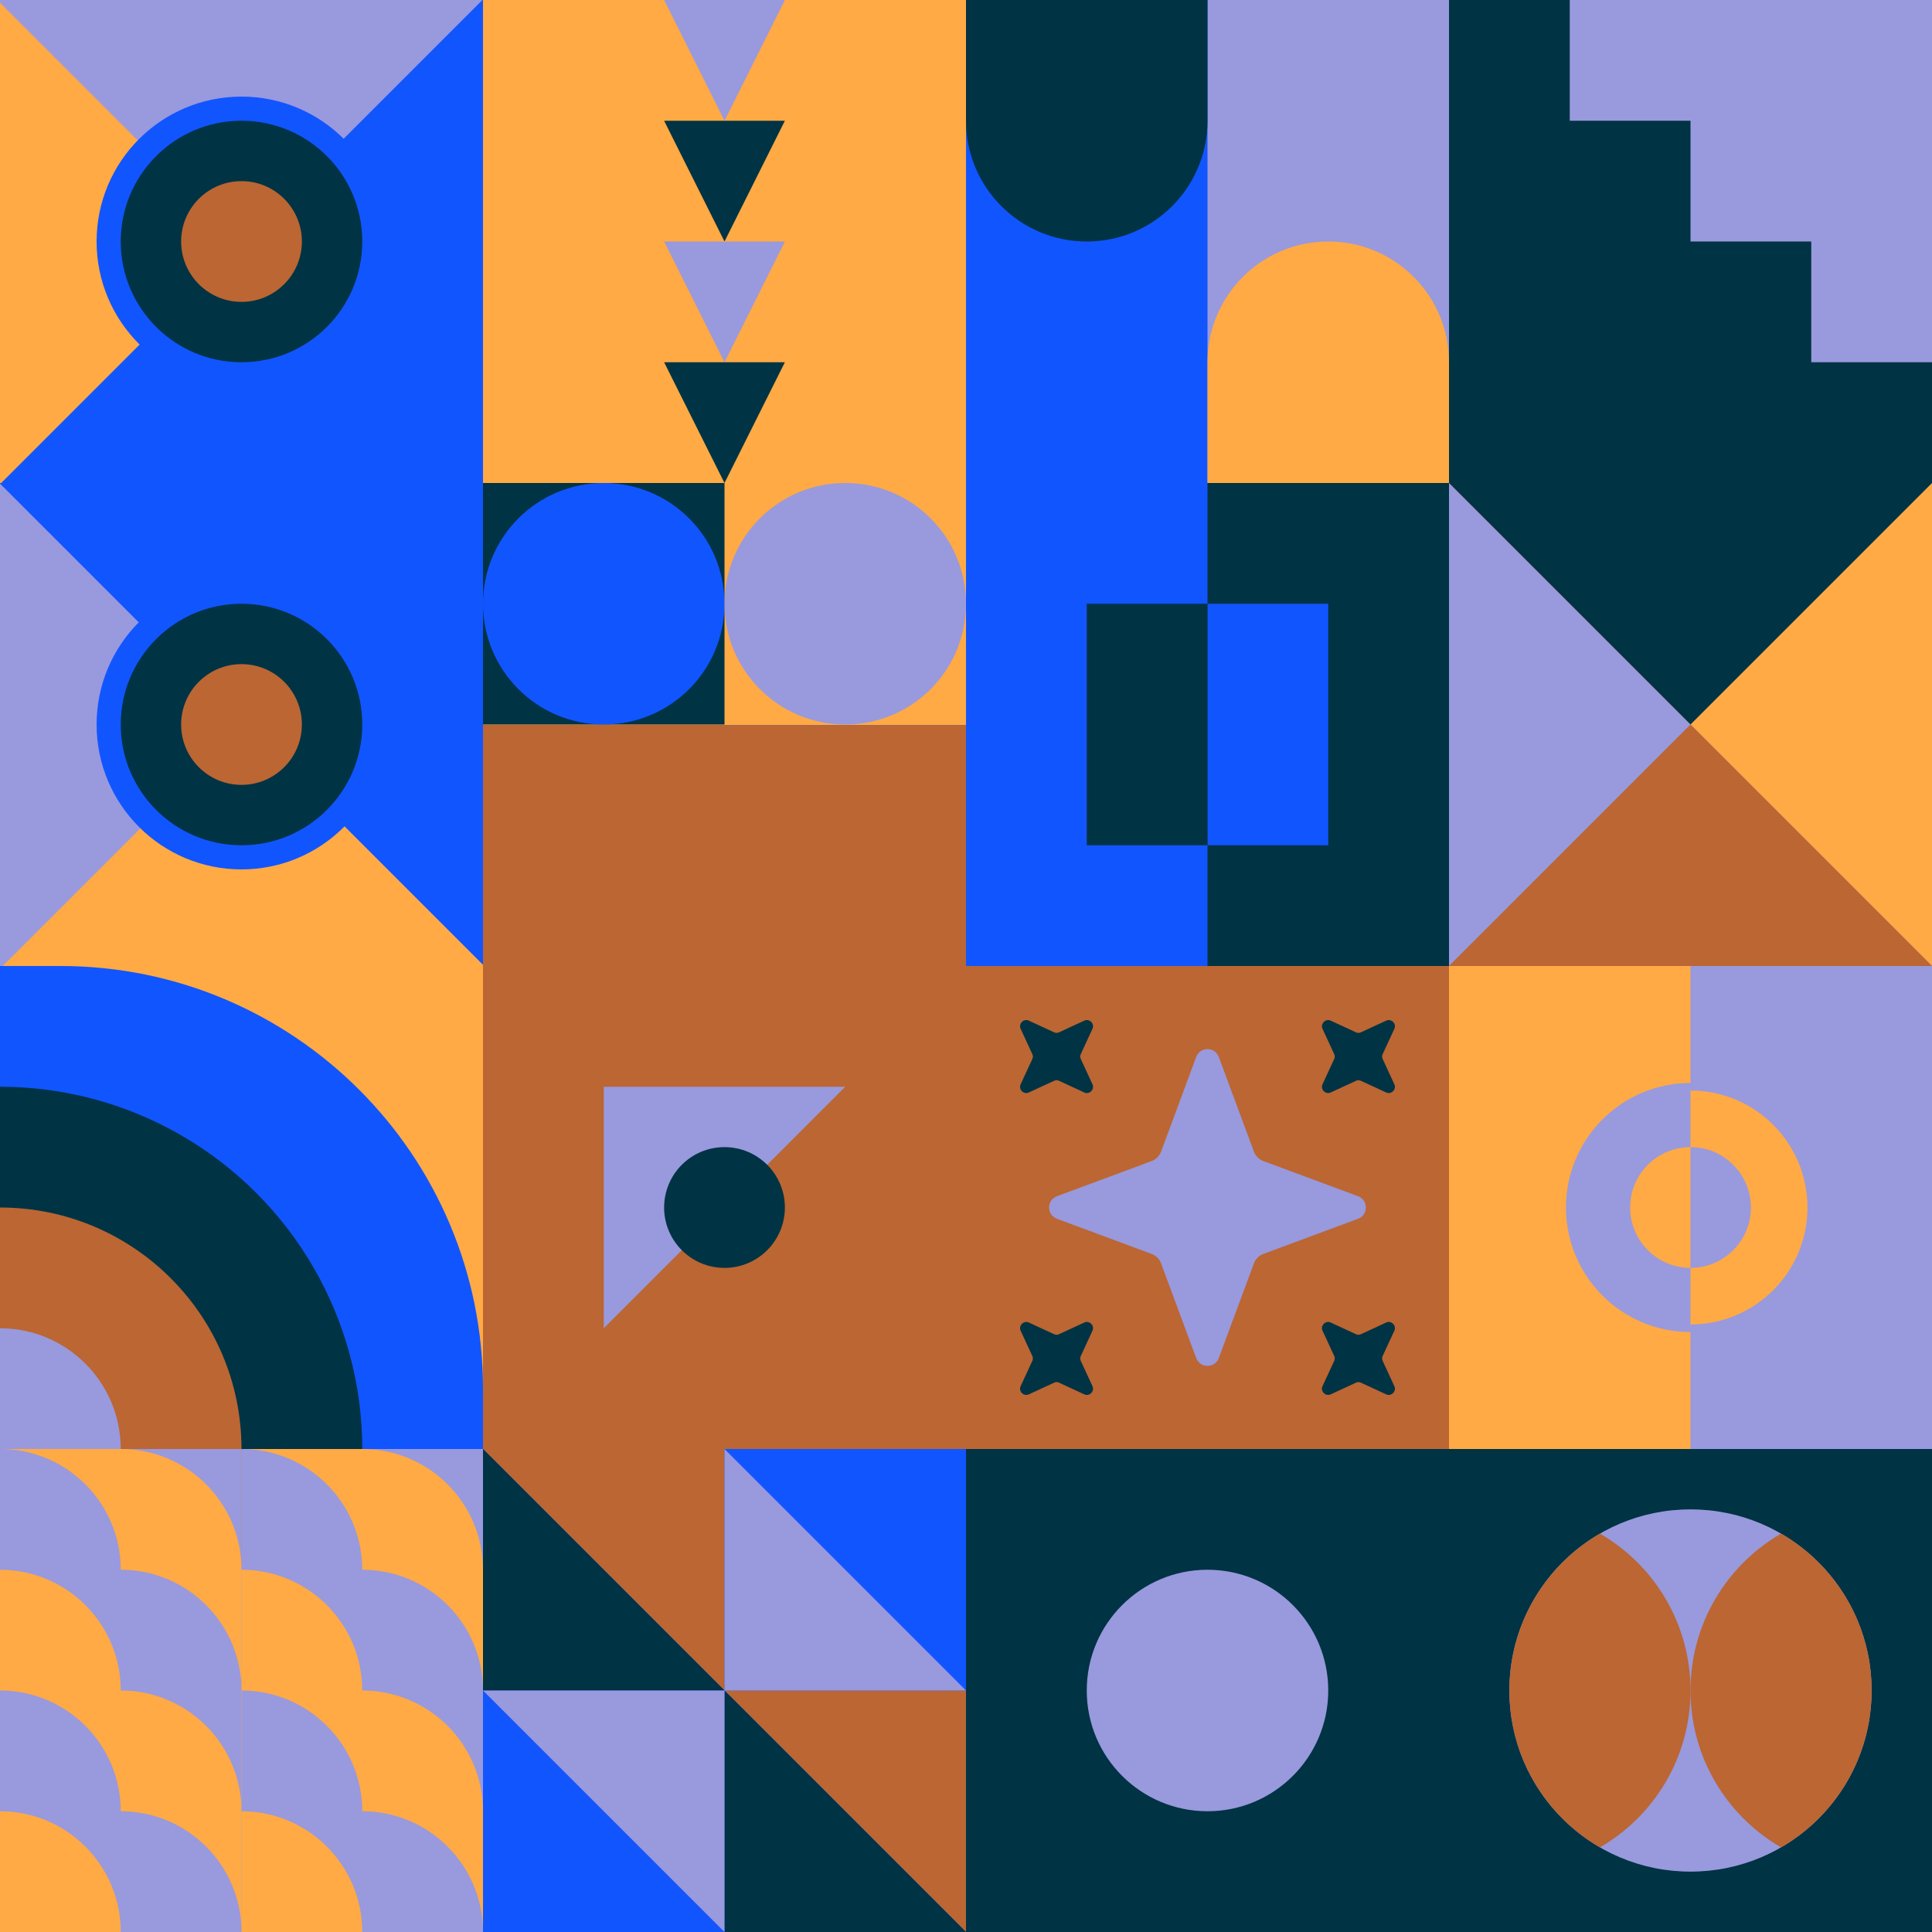
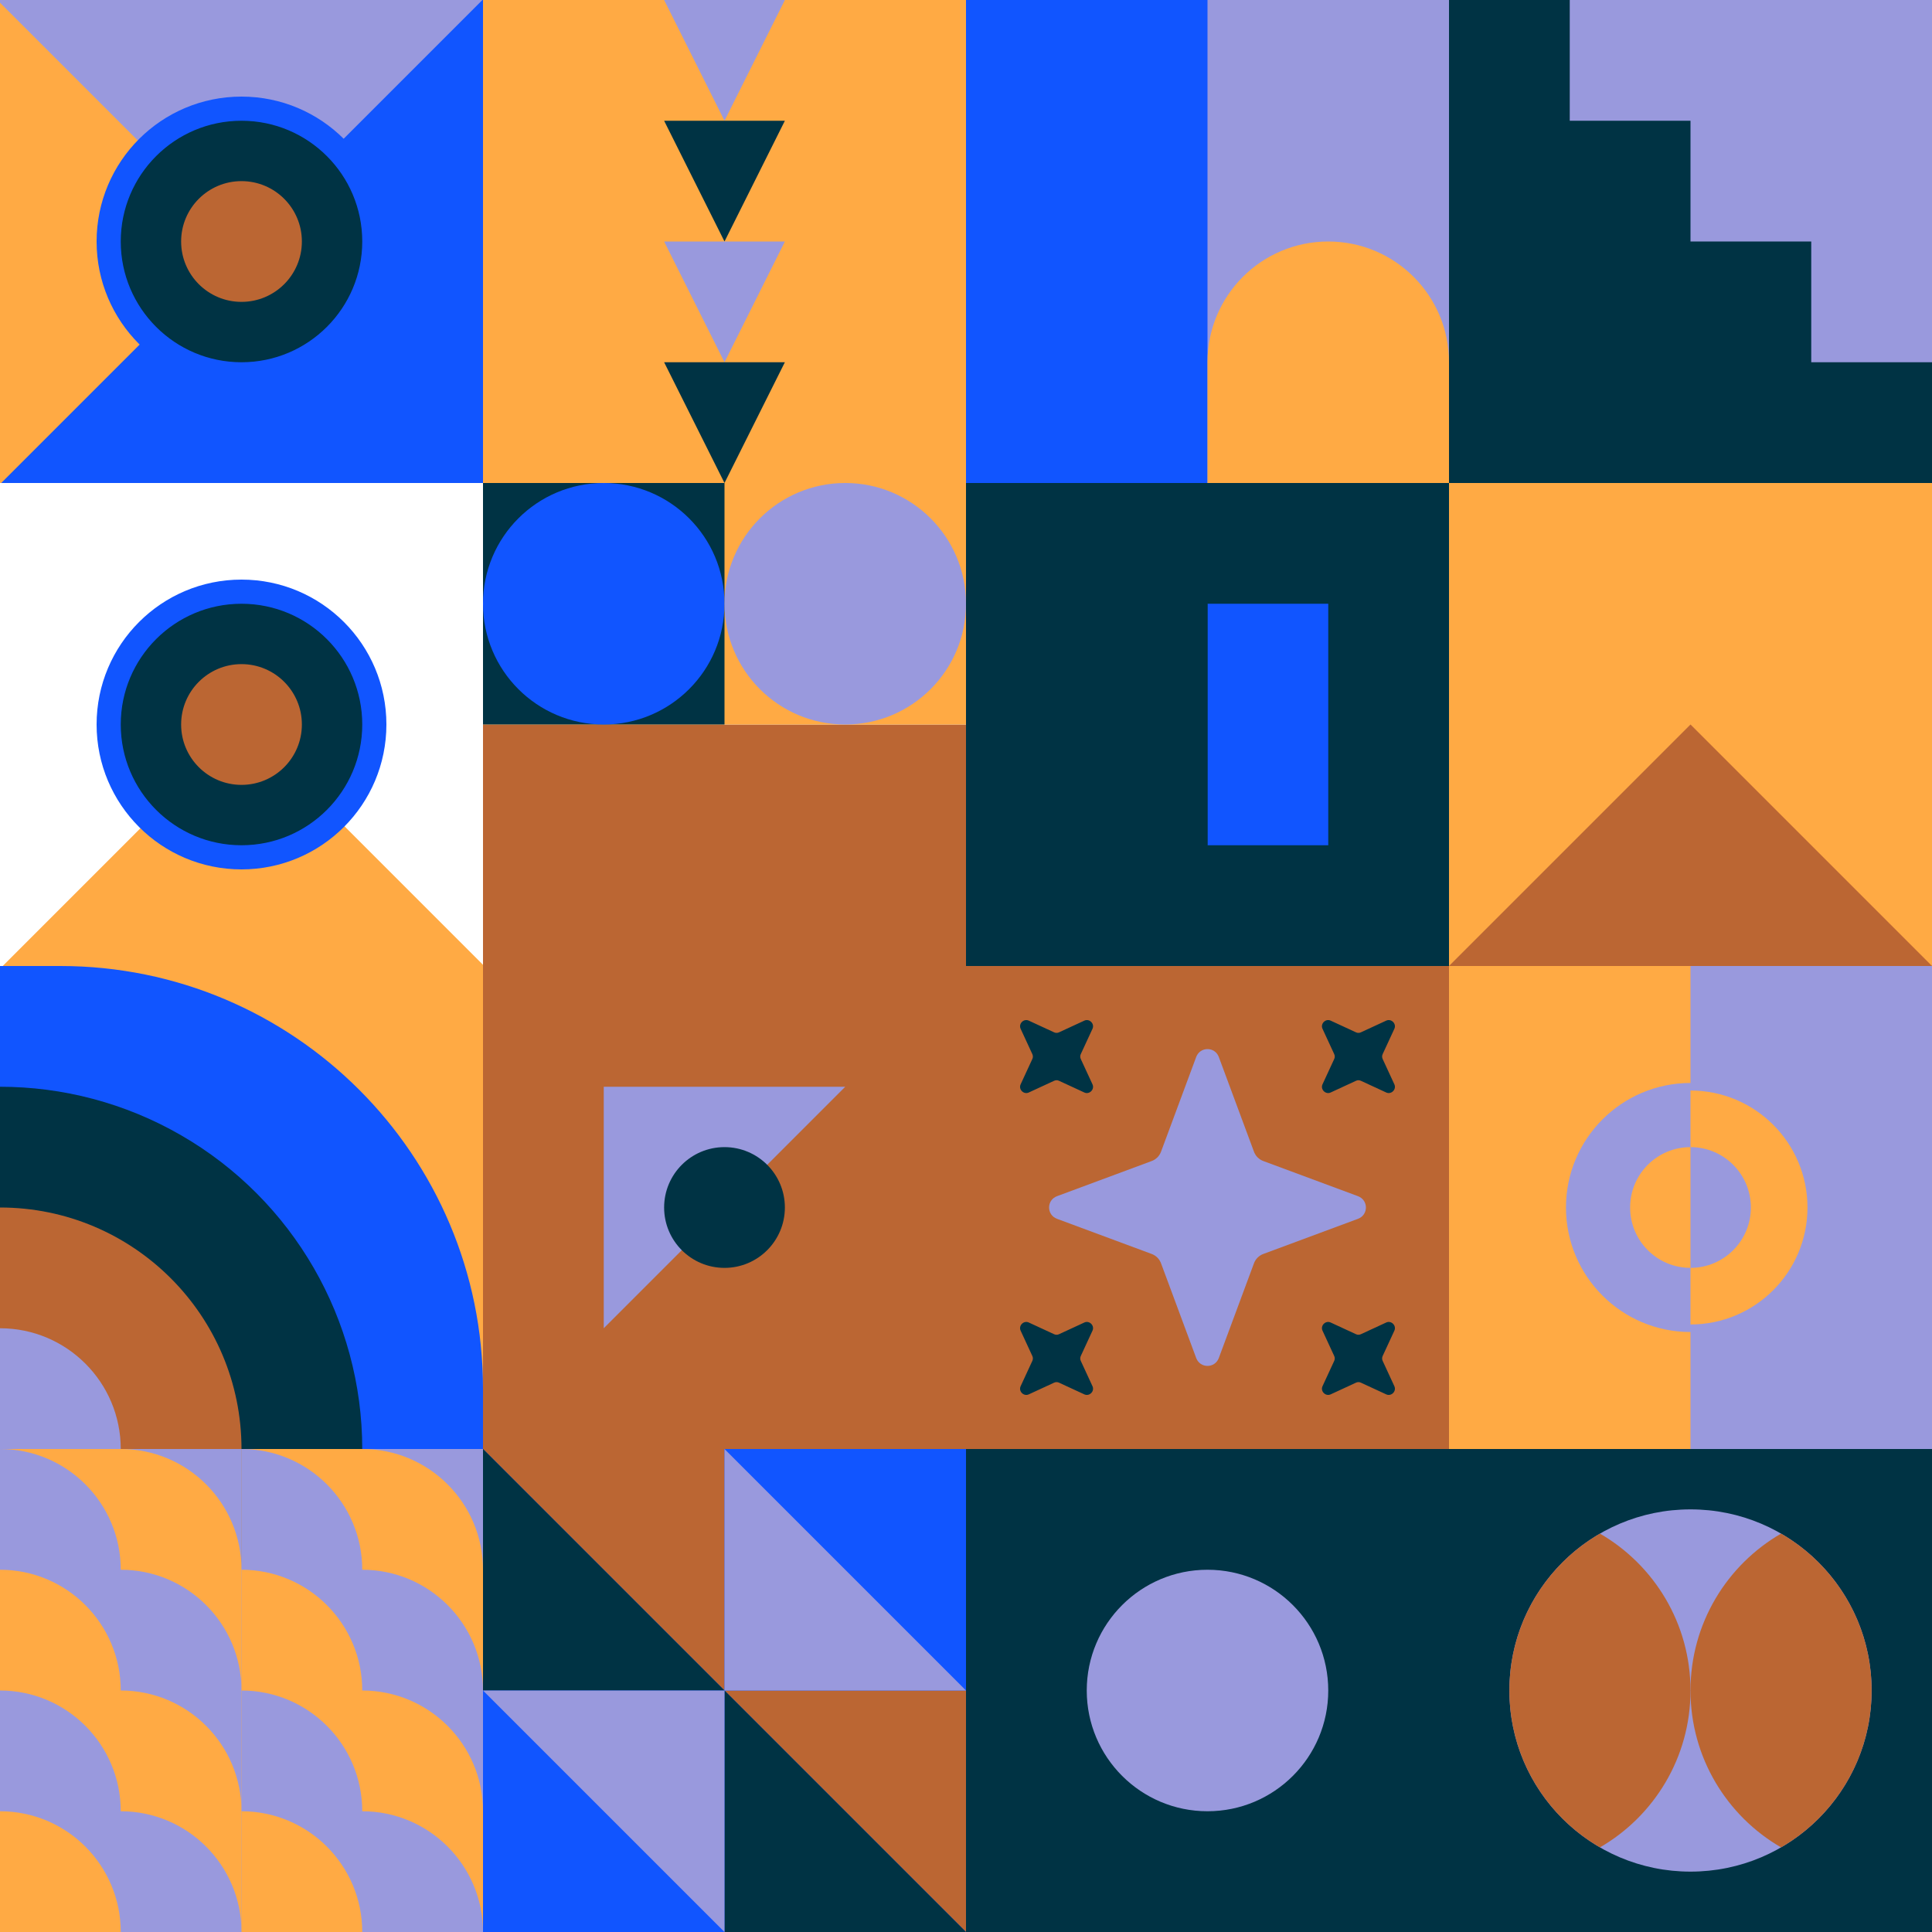
<svg xmlns="http://www.w3.org/2000/svg" id="geo" width="1280" height="1280" viewBox="0 0 1280 1280" fill="none" style="width:640px;height:640px">
  <g class="svg-image">
    <g class="block-0" transform="translate(0,0), scale(1), rotate(90, 160, 160)" height="320" width="320" clip-path="url(#trim)">
      <rect width="320" height="320" fill="#1155ff" />
      <g transform="translate(82,557.7) rotate(90) translate(-377.7,-377.7)">
        <rect width="612.4" height="456" fill="#9999dd" transform="translate(270,491.5) rotate(45) translate(-340.4,-160)" />
        <rect width="612.4" height="456" fill="#ffaa44" transform="translate(430.5,329.8) rotate(45) translate(-340.4,-160)" />
      </g>
      <ellipse cx="160" cy="160" fill="#003344" stroke="#1155ff" stroke-width="16" rx="88" ry="88" />
      <ellipse cx="160" cy="160" fill="#bb6633" rx="40" ry="40" />
    </g>
    <g class="block-1" transform="translate(320,0), scale(1), rotate(180, 160, 160)" height="320" width="320" clip-path="url(#trim)">
      <rect width="320" height="320" fill="#ffaa44" />
      <path d="M160 240L200 320H120L160 240Z" fill="#9999dd" />
      <path d="M160 160L200 240H120L160 160Z" fill="#003344" />
      <path d="M160 80L200 160H120L160 80Z" fill="#9999dd" />
      <path d="M160 0L200 80H120L160 0Z" fill="#003344" />
    </g>
    <g class="block-2" transform="translate(640,0), scale(1), rotate(0, 160, 160)" height="320" width="320" clip-path="url(#trim)">
      <style>@keyframes geo-12-a0_t{0%,13.636%{transform:translate(0,0);animation-timing-function:ease-in-out}50%,63.636%{transform:translate(0,-320px);animation-timing-function:ease-in-out}to{transform:translate(0,0)}}@keyframes geo-12-a1_t{0%,13.636%{transform:translate(-160px,-320px);animation-timing-function:ease-in-out}50%,63.636%{transform:translate(-160px,0);animation-timing-function:ease-in-out}to{transform:translate(-160px,-320px)}}</style>
      <rect width="320" height="320" fill="#003344" />
      <rect width="320" height="320" fill="#1155ff" transform="rotate(-90 160 160)" />
      <rect width="320" height="160" fill="#9999dd" transform="rotate(-90 240 80)" />
      <path d="M160 240v160c0 44.2 35.8 80 80 80s80-35.8 80-80V240c0-44.2-35.8-80-80-80s-80 35.8-80 80Z" fill="#ffaa44" fill-rule="evenodd" style="animation:2.2s ease-in-out infinite both geo-12-a0_t" />
-       <path d="M160 240v160c0 44.2 35.8 80 80 80s80-35.8 80-80V240c0-44.2-35.8-80-80-80s-80 35.8-80 80Z" fill="#003344" fill-rule="evenodd" transform="translate(-160 -320)" style="animation:2.2s ease-in-out infinite both geo-12-a1_t" />
    </g>
    <g class="block-3" transform="translate(960,0), scale(1), rotate(0, 160, 160)" height="320" width="320" clip-path="url(#trim)">
      <defs>
        <clipPath id="ClipPath-1">
          <rect width="320" height="320" fill="white" />
        </clipPath>
      </defs>
      <style>@keyframes geo-63a0_t{0%,to{transform:translate(0,0)}13.636%{transform:translate(0,0);animation-timing-function:cubic-bezier(.4,0,.6,1)}}@keyframes geo-63a1_t{0%{transform:translate(0,0)}13.636%{transform:translate(0,0);animation-timing-function:cubic-bezier(.4,0,.6,1)}50%,63.636%{transform:translate(-80px,0);animation-timing-function:cubic-bezier(.4,0,.6,1)}to{transform:translate(-80px,-80px)}}</style>
      <g clip-path="url(#ClipPath-1)" style="animation:2.2s linear infinite both geo-63a0_t">
        <rect width="320" height="320" fill="#9999dd" />
        <path fill-rule="evenodd" clip-rule="evenodd" d="M0 0h80v80h80v80h80v80h80v80h80v320h-80v-80h-80v-80h-80v-80H80v-80H0V0Z" fill="#003344" style="animation:2.2s linear infinite both geo-63a1_t" />
      </g>
    </g>
    <g class="block-4" transform="translate(0,320), scale(1), rotate(0, 160, 160)" height="320" width="320" clip-path="url(#trim)">
-       <rect width="320" height="320" fill="#1155ff" />
      <g transform="translate(82,557.7) rotate(90) translate(-377.7,-377.7)">
-         <rect width="612.4" height="456" fill="#9999dd" transform="translate(270,491.5) rotate(45) translate(-340.4,-160)" />
        <rect width="612.4" height="456" fill="#ffaa44" transform="translate(430.5,329.8) rotate(45) translate(-340.4,-160)" />
      </g>
      <ellipse cx="160" cy="160" fill="#003344" stroke="#1155ff" stroke-width="16" rx="88" ry="88" />
      <ellipse cx="160" cy="160" fill="#bb6633" rx="40" ry="40" />
    </g>
    <g class="block-5" transform="translate(320,320), scale(1), rotate(270, 160, 160)" height="320" width="320" clip-path="url(#trim)">
      <rect width="320" height="320" fill="white" />
      <rect y="320" width="320" height="160" transform="rotate(-90 0 320)" fill="#bb6633" />
      <rect x="160" y="320" width="320" height="160" transform="rotate(-90 160 320)" fill="#ffaa44" />
      <path d="M160 160V0H320V160H160Z" fill="#003344" />
      <circle cx="240" cy="80" r="80" fill="#1155ff" />
      <circle cx="240" cy="240" r="80" fill="#9999dd" />
    </g>
    <g class="block-6" transform="translate(640,320), scale(1), rotate(180, 160, 160)" height="320" width="320" clip-path="url(#trim)">
      <style>@keyframes a1_t{0%,13.636%{transform:translate(120px,160px);animation-timing-function:cubic-bezier(.4,0,.6,1)}63.636%,to{transform:translate(120px,160px)}}@keyframes geo-1a0_t{0%,13.636%{transform:translate(-40px,-80px);animation-timing-function:cubic-bezier(.4,0,.6,1)}50%,63.636%{transform:translate(40px,-80px);animation-timing-function:cubic-bezier(.4,0,.6,1)}to{transform:translate(-40px,-80px)}}@keyframes geo-1a0_w{0%,13.636%{width:80px;animation-timing-function:cubic-bezier(.4,0,.6,1)}50%,63.636%{width:0;animation-timing-function:cubic-bezier(.4,0,.6,1)}to{width:80px}}@keyframes geo-1a2_t{0%,13.636%{transform:translate(160px,80px);animation-timing-function:cubic-bezier(.4,0,.6,1)}63.636%,to{transform:translate(160px,80px)}}@keyframes geo-1a2_w{0%,13.636%{width:80px;animation-timing-function:cubic-bezier(.4,0,.6,1)}50%,63.636%{width:0;animation-timing-function:cubic-bezier(.4,0,.6,1)}to{width:80px}}</style>
      <rect width="320" height="320" fill="#003344" />
-       <rect x="160" width="160" height="320" fill="#1155ff" />
      <g style="animation:2.2s linear infinite both a1_t">
        <rect width="80" height="160" fill="#1155ff" transform="translate(80 80)" style="animation:2.2s linear infinite both geo-1a0_t,2.2s linear infinite both geo-1a0_w" />
      </g>
      <rect width="80" height="160" fill="#003344" transform="translate(160 80)" style="animation:2.2s linear infinite both geo-1a2_t,2.2s linear infinite both geo-1a2_w" />
    </g>
    <g class="block-7" transform="translate(960,320), scale(1), rotate(0, 160, 160)" height="320" width="320" clip-path="url(#trim)">
      <rect width="320" height="320" fill="#ffaa44" />
-       <path d="M0 320H320L0 0V320Z" fill="#9999dd" />
+       <path d="M0 320L0 0V320Z" fill="#9999dd" />
      <path d="M0 320H320L160 160L0 320Z" fill="#bb6633" />
-       <path d="M320 0H0L160 160L320 0Z" fill="#003344" />
    </g>
    <g class="block-8" transform="translate(0,640), scale(1), rotate(0, 160, 160)" height="320" width="320" clip-path="url(#trim)">
      <g clip-path="url(#a)">
        <rect width="320" height="320" fill="#ffaa44" />
        <path d="M320 280c17 152.5-125.36 280-280 280s-280-125.36-280-280S-120-38 40 0c154.64 0 280 125.36 280 280Z" fill="#1155ff" />
        <circle cy="320" r="240" fill="#003344" />
        <circle cy="320" r="160" fill="#bb6633" />
        <circle cy="320" r="80" fill="#9999dd" />
      </g>
      <defs>
        <clipPath id="a">
          <rect width="320" height="320" fill="white" />
        </clipPath>
      </defs>
    </g>
    <g class="block-9" transform="translate(320,640), scale(1), rotate(270, 160, 160)" height="320" width="320" clip-path="url(#trim)">
      <style>@keyframes geo-70a0_t{0%,6.818%{transform:translate(160px,160px) rotate(0deg) translate(-160px,-160px);animation-timing-function:cubic-bezier(.4,0,.6,1)}25%,31.818%{transform:translate(160px,160px) rotate(90deg) translate(-160px,-160px);animation-timing-function:cubic-bezier(.4,0,.6,1)}50%,56.818%{transform:translate(160px,160px) rotate(180deg) translate(-160px,-160px);animation-timing-function:cubic-bezier(.4,0,.6,1)}75%,81.818%{transform:translate(160px,160px) rotate(270deg) translate(-160px,-160px);animation-timing-function:cubic-bezier(.4,0,.6,1)}to{transform:translate(160px,160px) rotate(360deg) translate(-160px,-160px)}}</style>
      <rect width="320" height="320" fill="#bb6633" />
      <path d="M240 240V80H80l160 160Z" fill="#9999dd" style="animation:4.4s linear infinite both geo-70a0_t" />
      <circle cx="160" cy="160" fill="#003344" r="40" />
    </g>
    <g class="block-10" transform="translate(640,640), scale(1), rotate(0, 160, 160)" height="320" width="320" clip-path="url(#trim)">
      <style>@keyframes geo-41a0_t{0%,13.636%,to{transform:translate(160px,160px) scale(1,1) translate(-160px,-160px)}50%,63.636%{transform:translate(160px,160px) scale(.5,.5) translate(-160px,-160px)}}@keyframes geo-41a1_t{0%,13.636%{transform:translate(260px,60px) rotate(-45deg) translate(-260px,-60px)}50%,63.636%{transform:translate(260px,60px) rotate(0deg) translate(-260px,-60px)}to{transform:translate(260px,60px) rotate(45deg) translate(-260px,-60px)}}@keyframes geo-41a2_t{0%,13.636%{transform:translate(260px,260px) rotate(-45deg) translate(-260px,-260px)}50%,63.636%{transform:translate(260px,260px) rotate(0deg) translate(-260px,-260px)}to{transform:translate(260px,260px) rotate(45deg) translate(-260px,-260px)}}@keyframes geo-41a3_t{0%,13.636%{transform:translate(60px,60px) rotate(45deg) translate(-60px,-60px)}50%,63.636%{transform:translate(60px,60px) rotate(0deg) translate(-60px,-60px)}to{transform:translate(60px,60px) rotate(-45deg) translate(-60px,-60px)}}@keyframes geo-41a4_t{0%,13.636%{transform:translate(60px,260px) rotate(45deg) translate(-60px,-260px)}50%,63.636%{transform:translate(60px,260px) rotate(0deg) translate(-60px,-260px)}to{transform:translate(60px,260px) rotate(-45deg) translate(-60px,-260px)}}</style>
      <rect width="320" height="320" fill="#bb6633" />
      <path d="M152.5 60.3c2.6-7 12.4-7 15 0l23.2 62.5c1.1 3.1 3.4 5.4 6.5 6.5l62.5 23.2c7 2.6 7 12.4 0 15l-62.5 23.2c-3.1 1.1-5.4 3.4-6.5 6.5l-23.2 62.5c-2.6 7-12.4 7-15 0l-23.2-62.5c-1.1-3.1-3.4-5.4-6.5-6.5l-62.5-23.2c-7-2.6-7-12.4 0-15l62.5-23.2c3.1-1.1 5.4-3.4 6.5-6.5l23.2-62.5Z" fill="#9999dd" style="animation:2.2s ease-in-out infinite both geo-41a0_t" />
      <path d="M256.2 30.1c1.3-3.4 6.3-3.4 7.6 0l6.4 17.4c.4 1.1 1.2 1.9 2.3 2.3l17.4 6.4c3.4 1.3 3.4 6.3 0 7.6l-17.4 6.4c-1.1.4-1.9 1.2-2.3 2.3l-6.4 17.4c-1.3 3.4-6.3 3.4-7.6 0l-6.4-17.4c-.4-1.1-1.2-1.9-2.3-2.3l-17.4-6.4c-3.4-1.3-3.4-6.3 0-7.6l17.4-6.4c1.1-.4 1.9-1.2 2.3-2.3l6.4-17.4Z" fill="#003344" transform="rotate(-45 260 60)" style="animation:2.2s ease-in-out infinite both geo-41a1_t" />
      <path d="M256.2 230.1c1.3-3.4 6.3-3.4 7.6 0l6.4 17.4c.4 1.1 1.2 1.9 2.3 2.3l17.4 6.4c3.4 1.3 3.4 6.3 0 7.6l-17.4 6.4c-1.1.4-1.9 1.2-2.3 2.3l-6.4 17.4c-1.3 3.4-6.3 3.4-7.6 0l-6.4-17.4c-.4-1.1-1.2-1.9-2.3-2.3l-17.4-6.4c-3.4-1.3-3.4-6.3 0-7.6l17.4-6.4c1.1-.4 1.9-1.2 2.3-2.3l6.4-17.4Z" fill="#003344" transform="rotate(-45 260 260)" style="animation:2.2s ease-in-out infinite both geo-41a2_t" />
      <path d="M56.2 30.1c1.3-3.4 6.3-3.4 7.6 0l6.4 17.4c.4 1.1 1.2 1.9 2.3 2.3l17.4 6.4c3.4 1.3 3.4 6.3 0 7.6l-17.4 6.4c-1.1.4-1.9 1.2-2.3 2.3l-6.4 17.4c-1.3 3.4-6.3 3.4-7.6 0l-6.4-17.4c-.4-1.1-1.2-1.9-2.3-2.3l-17.4-6.4c-3.4-1.3-3.4-6.3 0-7.6l17.4-6.4c1.1-.4 1.9-1.2 2.3-2.3l6.4-17.4Z" fill="#003344" transform="rotate(45 60 60)" style="animation:2.2s ease-in-out infinite both geo-41a3_t" />
      <path d="M56.2 230.1c1.3-3.4 6.3-3.4 7.6 0l6.4 17.4c.4 1.1 1.2 1.9 2.3 2.3l17.4 6.4c3.4 1.3 3.4 6.3 0 7.6l-17.4 6.4c-1.1.4-1.9 1.2-2.3 2.3l-6.4 17.4c-1.3 3.4-6.3 3.4-7.6 0l-6.4-17.4c-.4-1.1-1.2-1.9-2.3-2.3l-17.4-6.4c-3.4-1.3-3.4-6.3 0-7.6l17.4-6.4c1.1-.4 1.9-1.2 2.3-2.3l6.4-17.4Z" fill="#003344" transform="rotate(45 60 260)" style="animation:2.2s ease-in-out infinite both geo-41a4_t" />
    </g>
    <g class="block-11" transform="translate(960,640), scale(1), rotate(90, 160, 160)" height="320" width="320" clip-path="url(#trim)">
      <style>@keyframes geo-65a0_t{0%{transform:translate(160px,160px) rotate(0deg) translate(-80px,-80px)}13.636%{transform:translate(160px,160px) rotate(0deg) translate(-80px,-80px);animation-timing-function:cubic-bezier(.4,0,.6,1)}50%,63.636%{transform:translate(160px,160px) rotate(180deg) translate(-80px,-80px);animation-timing-function:cubic-bezier(.4,0,.6,1)}to{transform:translate(160px,160px) rotate(360deg) translate(-80px,-80px)}}</style>
      <rect width="320" height="320" fill="#9999dd" />
      <rect y="160" width="320" height="160" fill="#ffaa44" />
      <g transform="translate(80 80)" style="animation:2.2s linear infinite both geo-65a0_t">
        <circle cx="80" cy="80" fill="#ffaa44" stroke="#9999dd" stroke-width="5" r="80" />
        <path fill-rule="evenodd" clip-rule="evenodd" d="M80 160c44.2 0 80-35.8 80-80H0c0 44.2 35.8 80 80 80Z" fill="#9999dd" />
        <circle cx="80" cy="80" fill="#9999dd" r="40" />
        <path fill-rule="evenodd" clip-rule="evenodd" d="M80 120c22.1 0 40-17.9 40-40H40c0 22.1 17.9 40 40 40Z" fill="#ffaa44" />
      </g>
    </g>
    <g class="block-12" transform="translate(0,960), scale(1), rotate(0, 160, 160)" height="320" width="320" clip-path="url(#trim)">
      <rect width="320" height="320" fill="#1155ff" />
      <path d="M80-80c44.183 0 80 35.817 80 80v240c-44.183 0-80-35.817-80-80V-80ZM240-80c44.183 0 80 35.817 80 80v240c-44.183 0-80-35.817-80-80V-80Z" fill="#9999dd" />
      <path d="M80 240c-44.183 0-80-35.817-80-80V-80c44.183 0 80 35.817 80 80v240ZM240 240c-44.183 0-80-35.817-80-80V-80c44.183 0 80 35.817 80 80v240ZM80 0c44.183 0 80 35.817 80 80v240c-44.183 0-80-35.817-80-80V0ZM240 0c44.183 0 80 35.817 80 80v240c-44.183 0-80-35.817-80-80V0Z" fill="#ffaa44" />
      <path d="M80 320c-44.183 0-80-35.817-80-80V0c44.183 0 80 35.817 80 80v240ZM240 320c-44.183 0-80-35.817-80-80V0c44.183 0 80 35.817 80 80v240ZM80 80c44.183 0 80 35.817 80 80v240c-44.183 0-80-35.817-80-80V80ZM240 80c44.183 0 80 35.817 80 80v240c-44.183 0-80-35.817-80-80V80Z" fill="#9999dd" />
      <path d="M80 400c-44.183 0-80-35.817-80-80V80c44.183 0 80 35.817 80 80v240ZM240 400c-44.183 0-80-35.817-80-80V80c44.183 0 80 35.817 80 80v240ZM80 160c44.183 0 80 35.817 80 80v240c-44.183 0-80-35.817-80-80V160ZM240 160c44.183 0 80 35.817 80 80v240c-44.183 0-80-35.817-80-80V160Z" fill="#ffaa44" />
      <path d="M80 480c-44.183 0-80-35.817-80-80V160c44.183 0 80 35.817 80 80v240ZM240 480c-44.183 0-80-35.817-80-80V160c44.183 0 80 35.817 80 80v240ZM80 240c44.183 0 80 35.817 80 80v240c-44.183 0-80-35.817-80-80V240ZM240 240c44.183 0 80 35.817 80 80v240c-44.183 0-80-35.817-80-80V240Z" fill="#9999dd" />
      <path d="M80 560c-44.183 0-80-35.817-80-80V240c44.183 0 80 35.817 80 80v240ZM240 560c-44.183 0-80-35.817-80-80V240c44.183 0 80 35.817 80 80v240Z" fill="#ffaa44" />
    </g>
    <g class="block-13" transform="translate(320,960), scale(1), rotate(0, 160, 160)" height="320" width="320" clip-path="url(#trim)">
      <style>@keyframes geo-55a0_t{0%,to{transform:translate(0,0)}13.636%{transform:translate(0,0);animation-timing-function:cubic-bezier(.4,0,.6,1)}50%,63.636%{transform:translate(160px,0);animation-timing-function:cubic-bezier(.4,0,.6,1)}}@keyframes geo-55a1_t{0%,to{transform:translate(0,0)}13.636%{transform:translate(0,0);animation-timing-function:cubic-bezier(.4,0,.6,1)}50%,63.636%{transform:translate(-160px,0);animation-timing-function:cubic-bezier(.4,0,.6,1)}}</style>
      <rect width="320" height="320" fill="#1155ff" />
      <rect width="320" height="320" fill="#1155ff" />
      <path d="M320 320V160H160l160 160ZM160 160V0H0l160 160Z" fill="#bb6633" />
      <path d="M160 160v160h160L160 160ZM0 0v160h160L0 0Z" fill="#003344" />
      <path d="M160 320V160H0l160 160Z" fill="#9999dd" style="animation:2.2s linear infinite both geo-55a0_t" />
      <path d="M160 0v160h160L160 0Z" fill="#9999dd" style="animation:2.2s linear infinite both geo-55a1_t" />
    </g>
    <g class="block-14" transform="translate(640,960), scale(1), rotate(0, 160, 160)" height="320" width="320" clip-path="url(#trim)">
      <rect width="320" height="320" fill="#003344" />
      <circle cx="160" cy="160" r="80" fill="#9999dd" />
    </g>
    <g class="block-15" transform="translate(960,960), scale(1), rotate(270, 160, 160)" height="320" width="320" clip-path="url(#trim)">
      <rect width="320" height="320" fill="#003344" />
      <circle cx="160" cy="160" r="120" fill="#9999dd" />
      <path fill-rule="evenodd" clip-rule="evenodd" d="M56.054 220C76.802 184.132 115.583 160 160 160C204.417 160 243.198 184.132 263.946 220C243.198 255.868 204.417 280 160 280C115.583 280 76.802 255.868 56.054 220Z" fill="#bb6633" />
      <path fill-rule="evenodd" clip-rule="evenodd" d="M56.054 100C76.802 64.132 115.583 40 160 40C204.417 40 243.198 64.132 263.946 100C243.198 135.868 204.417 160 160 160C115.583 160 76.802 135.868 56.054 100Z" fill="#bb6633" />
    </g>
  </g>
  <clipPath id="trim">
    <rect width="320" height="320" fill="white" />
  </clipPath>
  <filter id="noiseFilter">
    <feTurbulence baseFrequency="0.5" result="noise" />
    <feColorMatrix type="saturate" values="0.10" />
    <feBlend in="SourceGraphic" in2="noise" mode="multiply" />
  </filter>
  <rect transform="translate(0,0)" height="1280" width="1280" filter="url(#noiseFilter)" opacity="0.4" />
</svg>